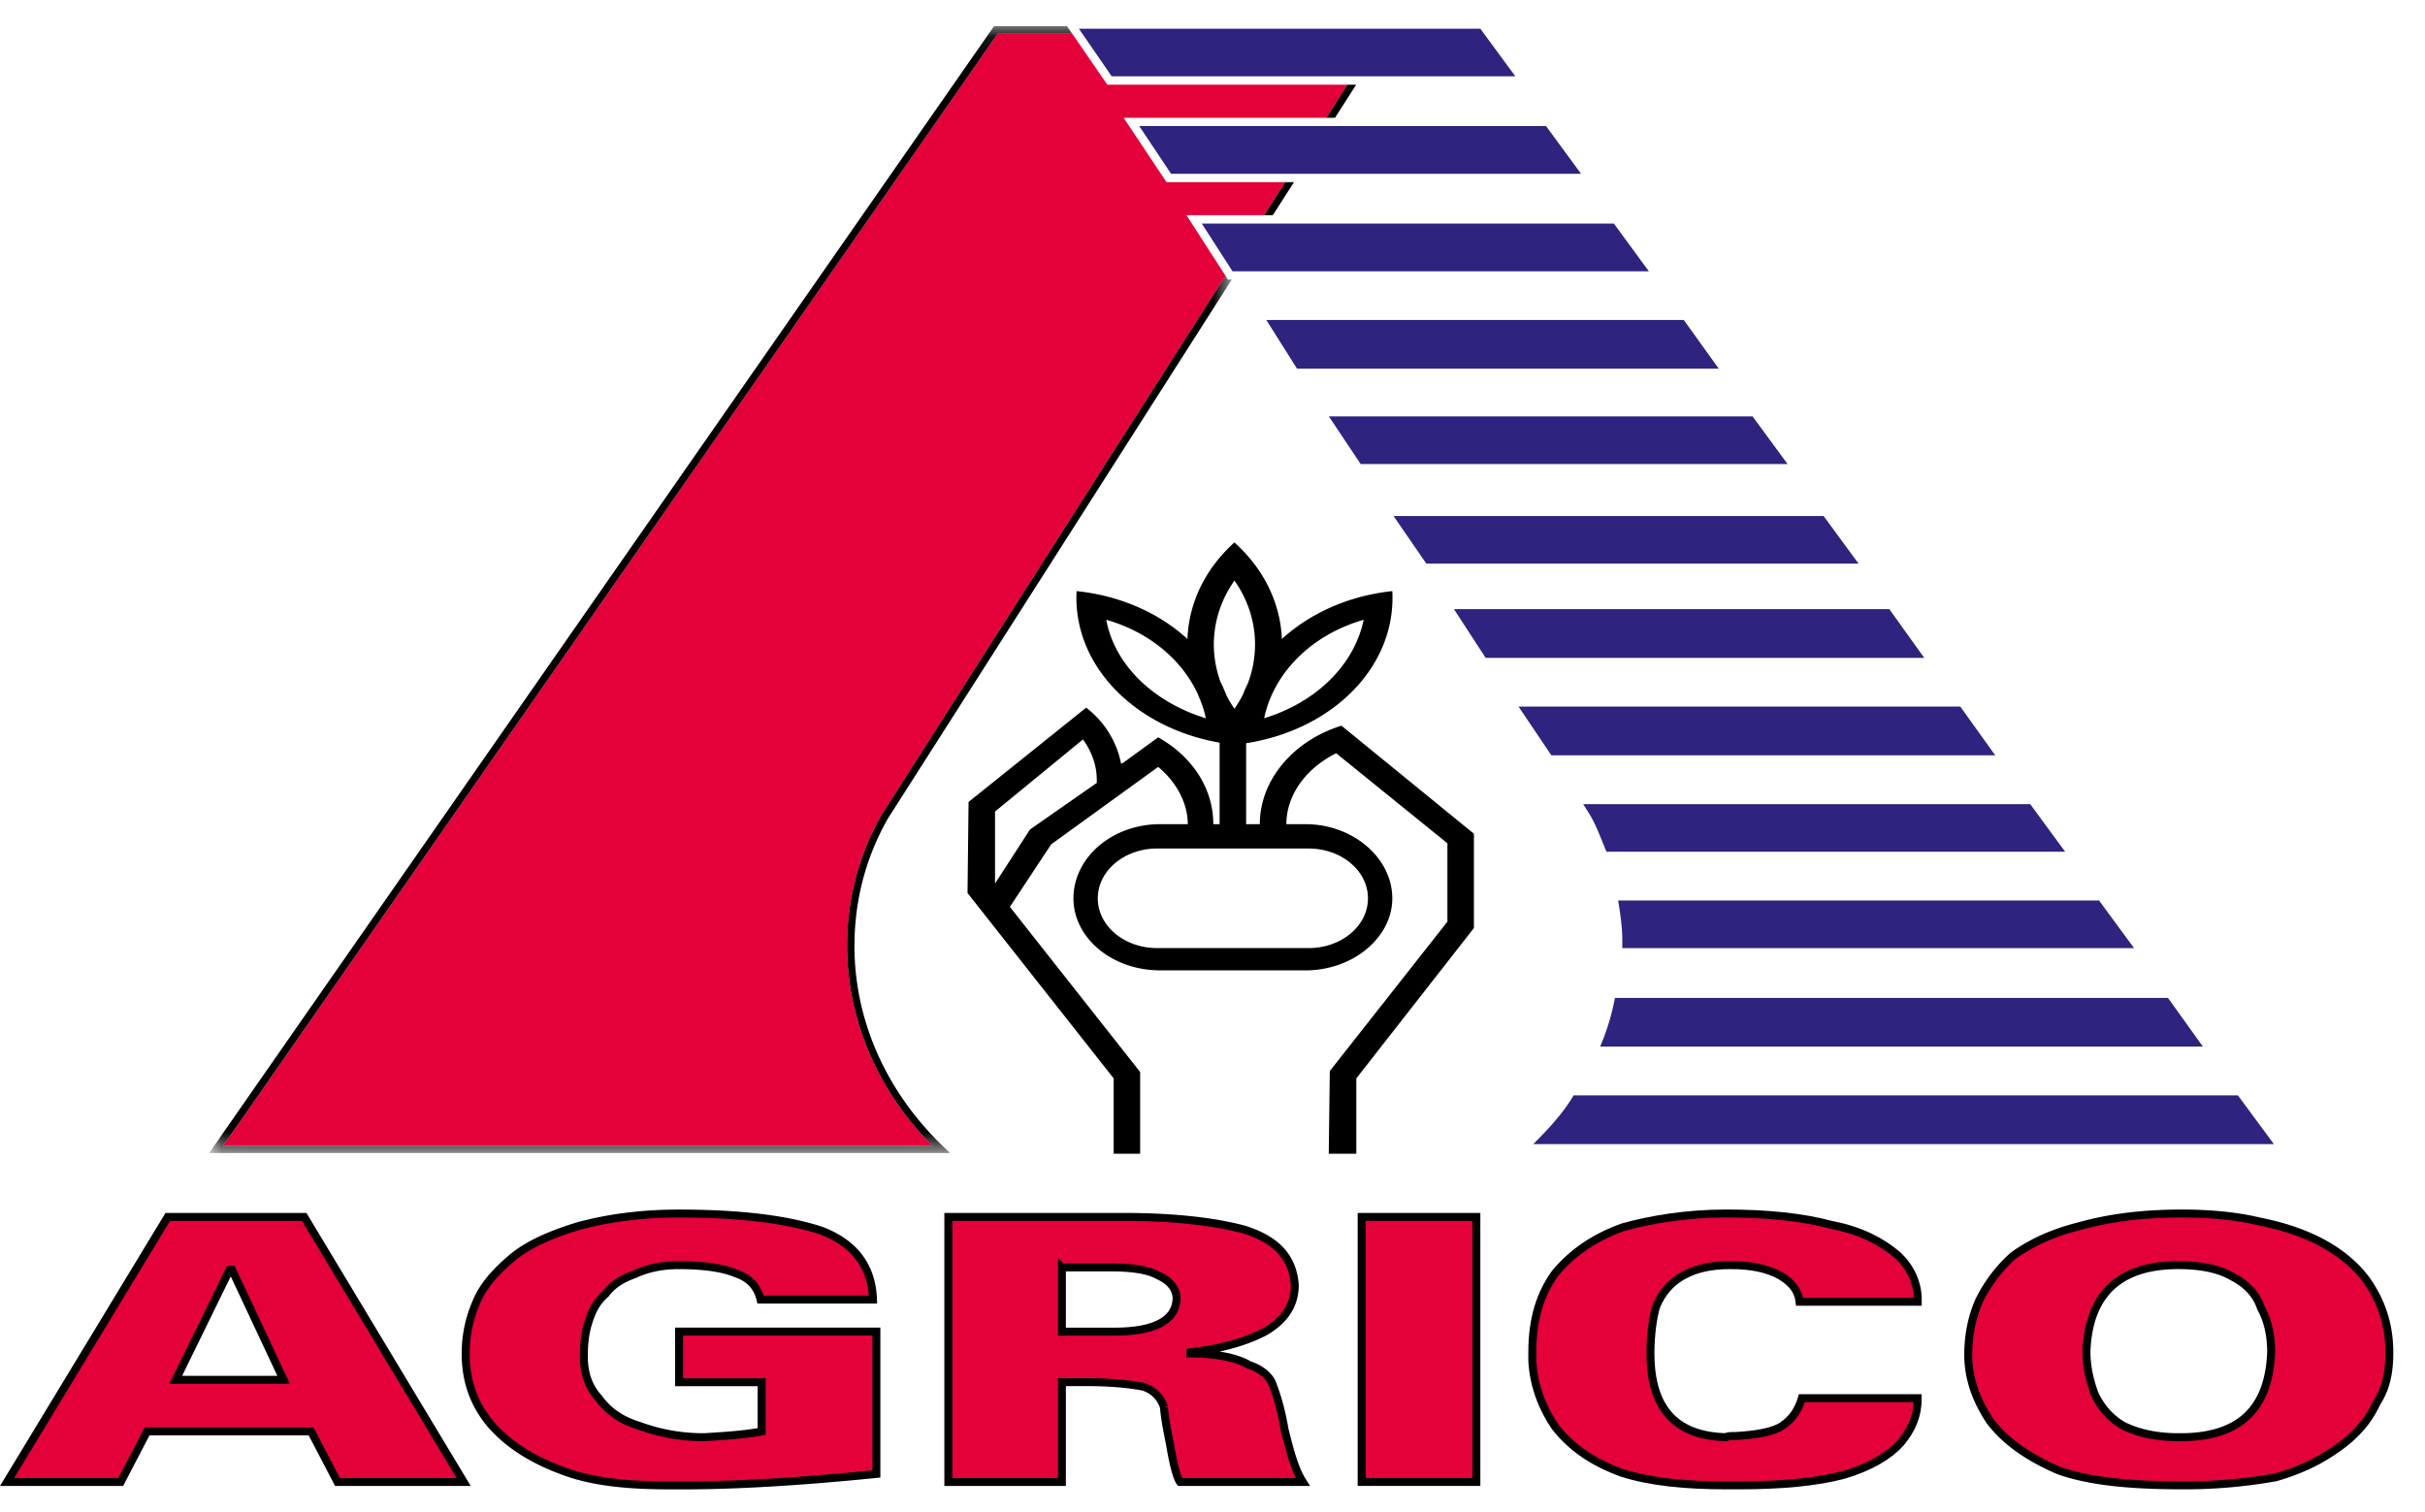
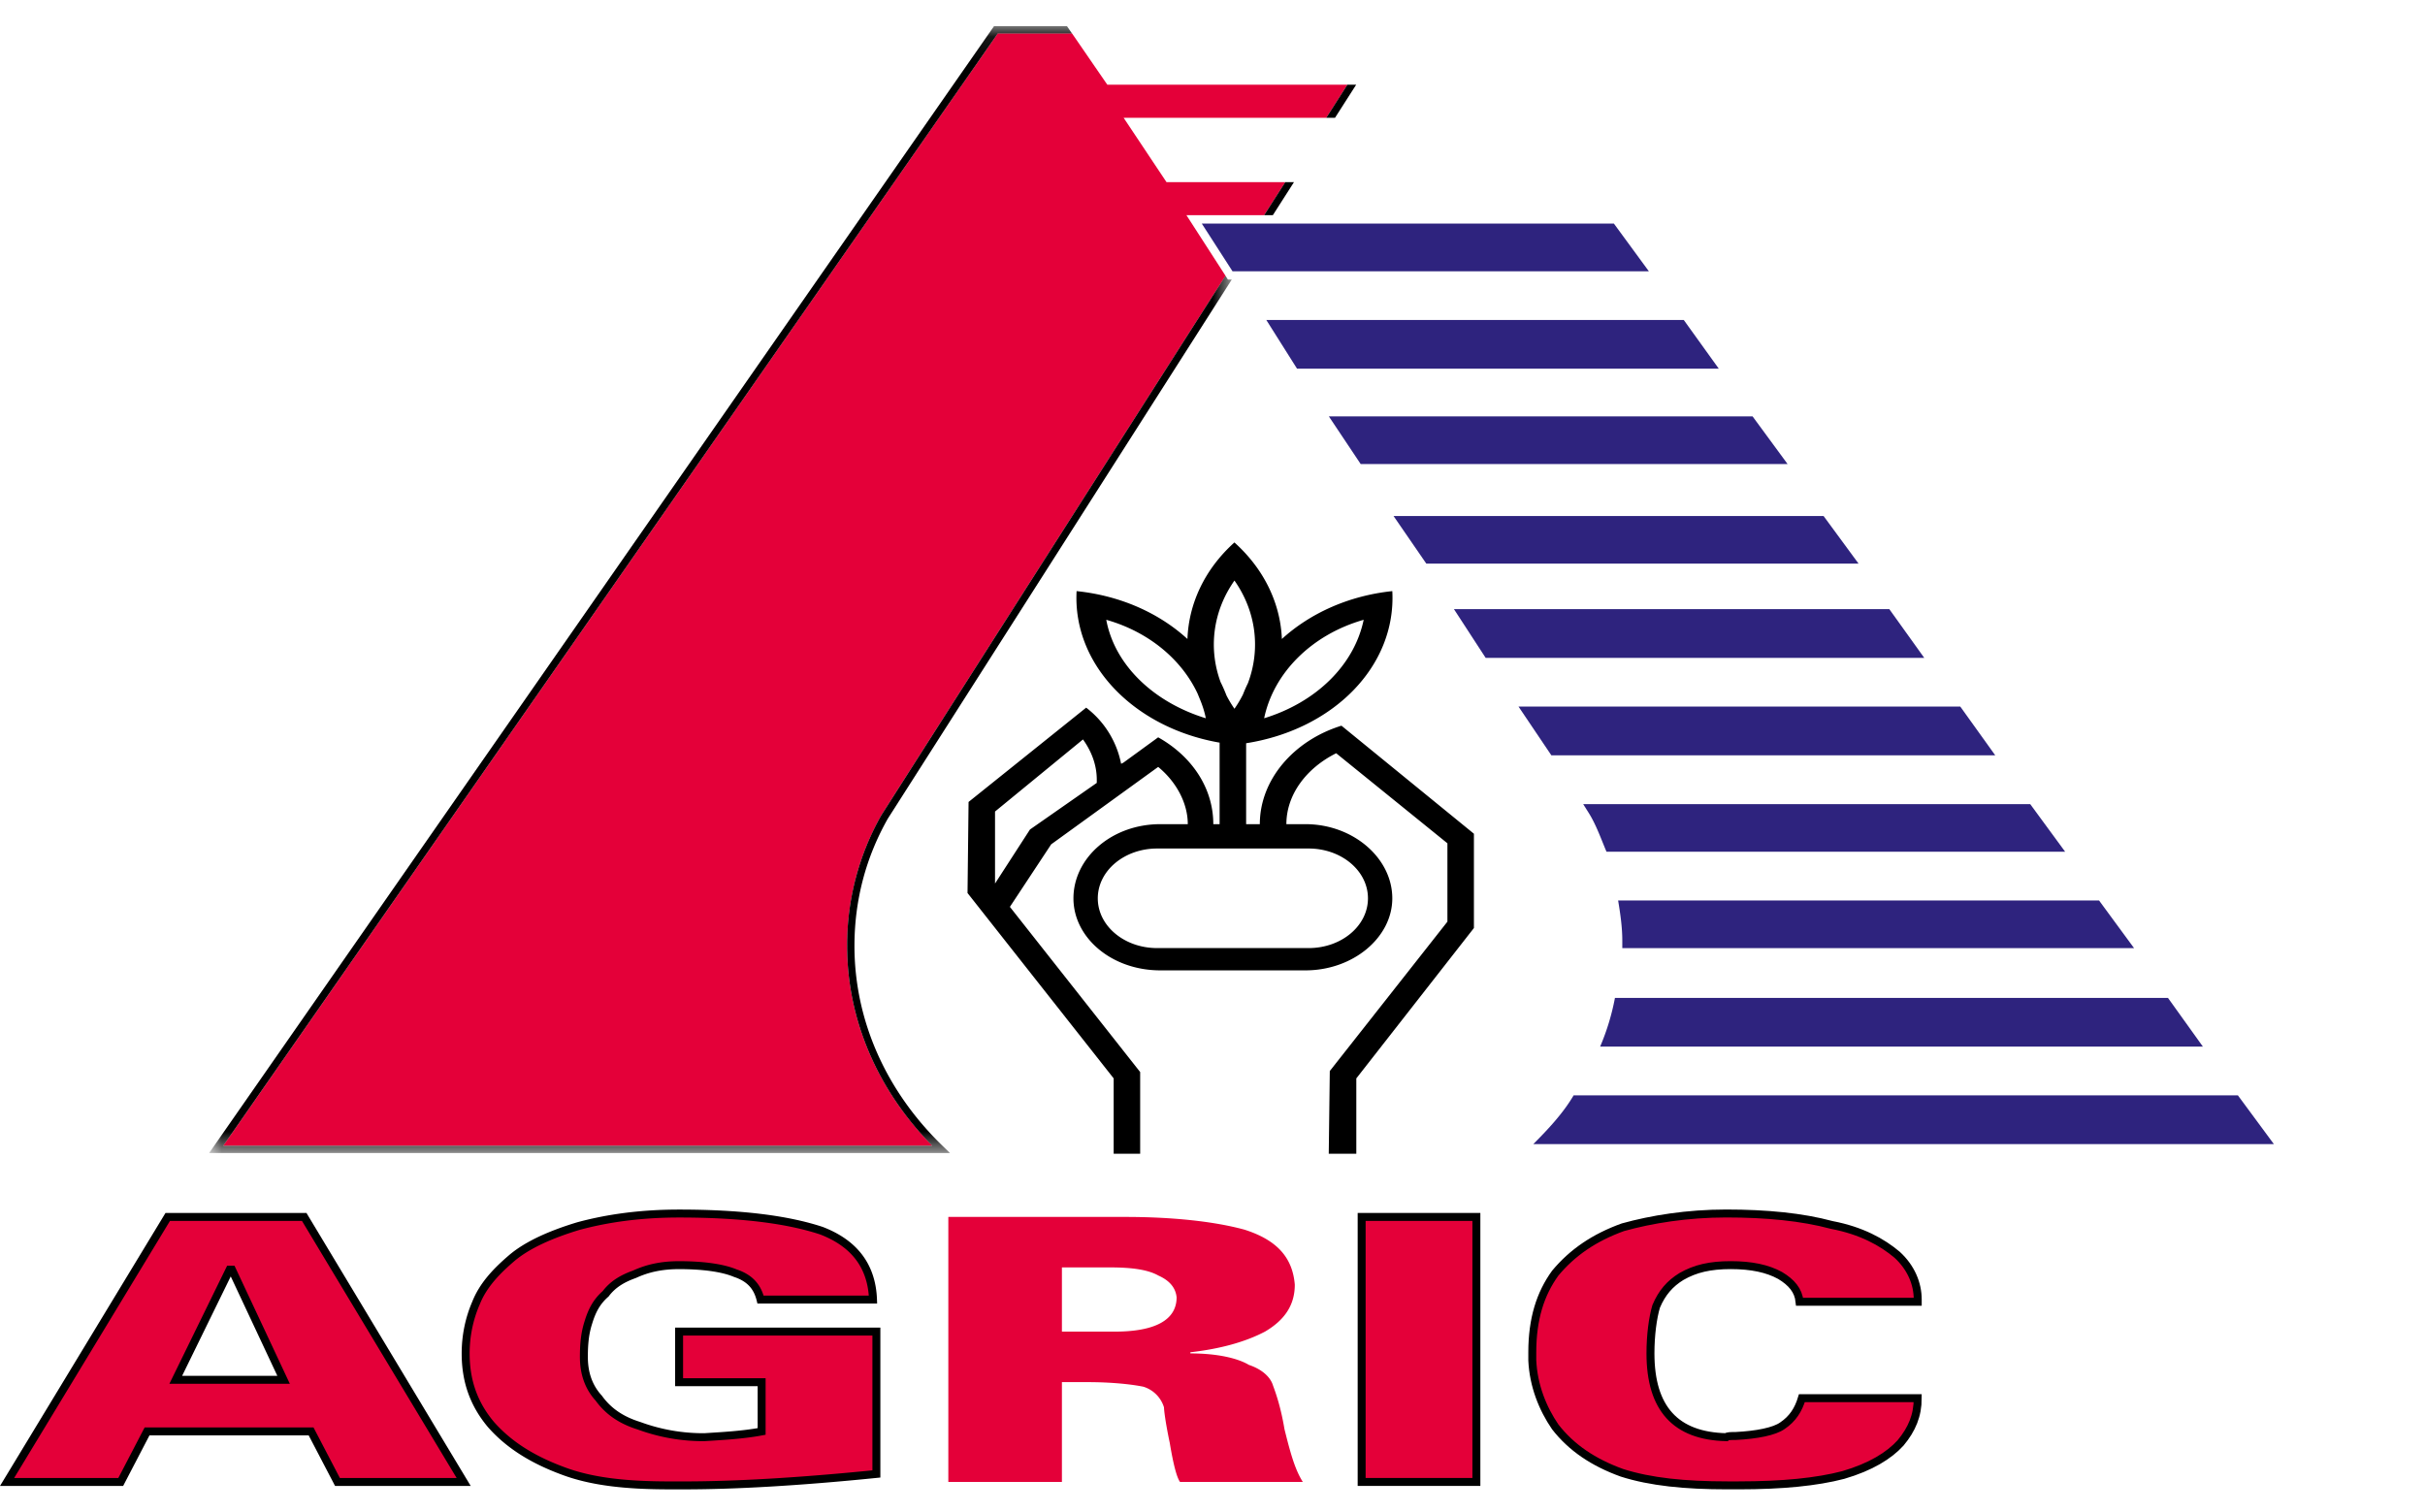
<svg xmlns="http://www.w3.org/2000/svg" xmlns:xlink="http://www.w3.org/1999/xlink" viewBox="0 0 93 58">
  <defs>
    <path id="a" d="M.02.095h39.22v43.226H.02z" />
  </defs>
  <g fill="none" fill-rule="evenodd">
    <path d="M48.48 8.254c.28-.436.548-.86.812-1.267h-4.555l-1.645-2.468h7.772c.296-.465.57-.892.809-1.27h-9.207L41.112 1.28h-2.845c-.082.12-29.4 42.222-29.705 42.665h27.192c-2.103-2.134-3.266-4.84-3.266-7.661 0-1.794.445-3.483 1.317-5.024 0 0 7.577-11.88 13.195-20.682l-1.5-2.325h2.98z" fill="#E40039" />
    <g transform="translate(8 .906)">
      <mask id="b" fill="#fff">
        <use xlink:href="#a" />
      </mask>
      <path d="M24.769 35.379c0-1.743.432-3.388 1.28-4.886.006-.005 7.517-11.783 13.19-20.676h-.15l-.006-.013-.085-.131-13.193 20.68a10.073 10.073 0 00-1.317 5.026c0 2.82 1.162 5.526 3.265 7.662H.562C.867 42.598 30.185.497 30.267.376h2.844l-.097-.14-.096-.141h-2.795L.02 43.32h28.412l-.253-.245c-2.201-2.116-3.41-4.847-3.41-7.697" fill="#000" mask="url(#b)" />
    </g>
    <path d="M51.841 3.249h-.169c-.238.378-.513.804-.809 1.27h.335c.295-.463.565-.887.812-1.27h-.169zM49.29 6.987c-.262.408-.53.831-.81 1.267h.334c.28-.433.55-.859.81-1.267h-.334z" fill="#000" />
    <path fill="#2E237E" d="M63.234 10.405H47.267l-1.178-1.83h15.804zm2.682 3.736H49.742l-1.178-1.867h16.01zm2.639 3.658H52.183l-1.22-1.827h16.25zm2.722 3.82H54.7l-1.257-1.827h16.492zm2.519 3.615h-16.82l-1.217-1.87h16.697zm2.723 3.738H59.496l-1.26-1.87h16.942zM79.2 32.67H61.61c-.206-.487-.405-1.057-.691-1.504l-.203-.323H77.86l1.34 1.827zm2.641 3.696H62.216v-.284c0-.529-.079-1.057-.16-1.543H80.5l1.342 1.827zm2.639 3.778H61.366a8.993 8.993 0 00.568-1.867h21.21l1.338 1.867zm2.724 3.739h-28.4c.567-.57 1.139-1.178 1.546-1.87h25.474l1.38 1.87z" />
    <path d="M10.876 52.925L8.896 48.7h-.09L6.74 52.925h4.136zm-4.443-6.247h5.234l6.115 10.165h-4.84l-1.012-1.94H5.64l-1.01 1.94H.271l6.161-10.165z" fill="#E40039" />
    <path d="M10.876 52.925L8.896 48.7h-.09L6.74 52.925h4.136zm-4.443-6.247h5.234l6.115 10.165h-4.84l-1.012-1.94H5.64l-1.01 1.94H.271l6.161-10.165z" stroke="#000" stroke-width=".305" />
    <path d="M29.167 49.846c-.13-.528-.442-.838-.97-1.013-.526-.22-1.317-.306-2.153-.306-.704 0-1.233.13-1.717.352-.484.172-.837.398-1.099.745-.352.307-.53.66-.664 1.101-.127.395-.172.79-.172 1.319 0 .617.172 1.147.571 1.585.351.485.835.837 1.54 1.056a7.11 7.11 0 002.51.44c.701-.044 1.494-.087 2.196-.22v-1.89h-3.165v-1.94h7.566v5.46c-3.037.308-5.5.439-7.346.439h-.576c-1.627 0-2.99-.131-4.133-.57-1.189-.444-2.069-1.017-2.728-1.766-.66-.788-.969-1.67-.969-2.725 0-.657.131-1.321.398-1.936.263-.66.747-1.188 1.362-1.714.617-.527 1.54-.925 2.553-1.232 1.143-.31 2.418-.484 3.873-.484 2.332 0 4.133.22 5.456.657 1.274.489 1.934 1.367 1.98 2.642h-4.313z" fill="#E40039" />
    <path d="M29.167 49.846c-.13-.528-.442-.838-.97-1.013-.526-.22-1.317-.306-2.153-.306-.704 0-1.233.13-1.717.352-.484.172-.837.398-1.099.745-.352.307-.53.66-.664 1.101-.127.395-.172.79-.172 1.319 0 .617.172 1.147.571 1.585.351.485.835.837 1.54 1.056a7.11 7.11 0 002.51.44c.701-.044 1.494-.087 2.196-.22v-1.89h-3.165v-1.94h7.566v5.46c-3.037.308-5.5.439-7.346.439h-.576c-1.627 0-2.99-.131-4.133-.57-1.189-.444-2.069-1.017-2.728-1.766-.66-.788-.969-1.67-.969-2.725 0-.657.131-1.321.398-1.936.263-.66.747-1.188 1.362-1.714.617-.527 1.54-.925 2.553-1.232 1.143-.31 2.418-.484 3.873-.484 2.332 0 4.133.22 5.456.657 1.274.489 1.934 1.367 1.98 2.642h-4.313z" stroke="#000" stroke-width=".305" />
    <path d="M40.725 48.613v2.463h2.025c1.54 0 2.374-.44 2.374-1.317-.042-.398-.308-.66-.702-.835-.397-.224-1.011-.311-1.848-.311h-1.849zm-4.356-1.936h6.775c1.849 0 3.435.176 4.578.487 1.231.391 1.847 1.053 1.934 2.111 0 .792-.396 1.361-1.143 1.801-.75.394-1.717.663-2.861.792v.044c1.013 0 1.803.177 2.245.441.529.178.834.485.924.792.132.353.307.88.439 1.671.22.883.396 1.542.704 2.026h-4.709c-.131-.178-.262-.705-.394-1.497-.176-.836-.221-1.274-.221-1.364a1.194 1.194 0 00-.792-.792c-.437-.089-1.187-.176-2.155-.176h-.968v3.829h-4.356V46.677z" fill="#E40039" />
-     <path d="M40.725 48.613v2.463h2.024c1.541 0 2.375-.44 2.375-1.317-.042-.398-.308-.66-.702-.835-.397-.224-1.011-.311-1.848-.311h-1.849zm-4.356-1.936h6.775c1.849 0 3.435.176 4.578.487 1.231.391 1.847 1.053 1.934 2.111 0 .792-.396 1.361-1.143 1.801-.75.394-1.717.663-2.861.792v.044c1.013 0 1.803.177 2.245.441.529.178.834.485.924.792.132.353.307.88.439 1.671.22.883.396 1.542.704 2.026h-4.709c-.131-.178-.262-.705-.394-1.497-.176-.836-.221-1.274-.221-1.364a1.192 1.192 0 00-.792-.792c-.437-.089-1.187-.176-2.155-.176h-.968v3.829h-4.356V46.677z" stroke="#000" stroke-width=".305" />
-     <path fill="#E40039" d="M52.22 56.842h4.401V46.677H52.22z" />
+     <path fill="#E40039" d="M52.22 56.842h4.401V46.677H52.22" />
    <path stroke="#000" stroke-width=".305" d="M52.22 56.842h4.4V46.677h-4.4z" />
    <path d="M69.015 49.931c-.045-.438-.307-.745-.746-1.008-.483-.266-1.098-.397-1.894-.397-.791 0-1.362.131-1.892.437-.437.268-.747.62-.968 1.145-.131.441-.219 1.101-.219 1.804 0 2.114.968 3.168 2.905 3.213.044-.045.174-.045.351-.045.835-.042 1.496-.176 1.803-.394.398-.267.615-.615.749-1.058h4.442c0 .66-.219 1.19-.658 1.717-.44.484-1.144.923-2.2 1.231-1.01.265-2.333.397-4.005.397h-.438c-1.627 0-2.949-.132-4.046-.483-1.103-.399-1.939-.968-2.554-1.759-.484-.705-.837-1.586-.881-2.554v-.31c0-1.276.308-2.244.881-3.035.66-.79 1.496-1.364 2.596-1.76 1.1-.305 2.462-.527 3.96-.527 1.54 0 2.903.132 4.047.44 1.144.218 1.936.661 2.508 1.143.53.485.79 1.103.79 1.717v.086h-4.531z" fill="#E40039" />
    <path d="M69.015 49.931c-.045-.438-.308-.745-.747-1.008-.482-.266-1.097-.397-1.893-.397-.791 0-1.362.131-1.892.437-.437.268-.747.62-.968 1.145-.131.441-.219 1.101-.219 1.804 0 2.114.968 3.168 2.905 3.213.044-.045.174-.045.351-.045.835-.042 1.496-.176 1.803-.394.398-.267.615-.615.749-1.058h4.442c0 .66-.219 1.19-.658 1.717-.44.484-1.144.923-2.2 1.231-1.01.265-2.333.397-4.005.397h-.438c-1.627 0-2.949-.132-4.046-.483-1.103-.399-1.939-.968-2.554-1.759-.484-.705-.837-1.586-.881-2.554v-.31c0-1.276.308-2.244.881-3.035.659-.79 1.496-1.364 2.596-1.76 1.1-.305 2.462-.527 3.96-.527 1.54 0 2.903.132 4.047.44 1.144.218 1.936.661 2.508 1.143.53.485.79 1.103.79 1.717v.086h-4.531z" stroke="#000" stroke-width=".305" />
-     <path d="M80.017 51.826c0 .617.131 1.143.308 1.629.219.482.572.923 1.1 1.23.526.264 1.232.44 2.11.44h.223c2.197-.044 3.254-1.143 3.342-3.258 0-.657-.132-1.23-.398-1.714-.173-.53-.57-.922-1.099-1.19-.526-.306-1.231-.437-2.068-.437-2.241 0-3.432 1.098-3.518 3.3m-4.534.134c0-.705.132-1.41.398-2.028a5.605 5.605 0 011.319-1.76c.66-.48 1.496-.88 2.553-1.142 1.099-.308 2.373-.484 3.914-.484 1.056 0 2.069.087 2.993.308.878.176 1.718.438 2.509.88.703.395 1.364.966 1.759 1.628.441.705.704 1.538.704 2.505 0 .663-.086 1.323-.483 1.935-.309.664-.747 1.19-1.41 1.675-.66.484-1.407.882-2.463 1.186a19.82 19.82 0 01-3.518.31c-1.938 0-3.568-.131-4.8-.57-1.229-.528-2.065-1.143-2.638-1.893-.526-.792-.837-1.627-.837-2.55" fill="#E40039" />
-     <path d="M80.017 51.826c0 .617.131 1.143.308 1.629.219.482.572.923 1.1 1.23.526.264 1.232.44 2.109.44h.224c2.197-.044 3.254-1.143 3.342-3.258 0-.657-.132-1.23-.398-1.714-.173-.53-.57-.922-1.099-1.19-.526-.306-1.231-.437-2.069-.437-2.24 0-3.431 1.098-3.517 3.3zm-4.534.134c0-.705.132-1.41.398-2.028a5.605 5.605 0 011.319-1.76c.66-.48 1.496-.88 2.553-1.142 1.099-.308 2.373-.484 3.914-.484 1.055 0 2.069.087 2.993.308.878.176 1.718.438 2.509.88.703.395 1.364.966 1.759 1.628.441.705.704 1.538.704 2.505 0 .663-.086 1.323-.483 1.935-.309.664-.747 1.19-1.41 1.675-.66.484-1.408.882-2.463 1.186a19.82 19.82 0 01-3.518.31c-1.938 0-3.568-.131-4.8-.57-1.229-.528-2.065-1.143-2.639-1.893-.525-.792-.836-1.627-.836-2.55z" stroke="#000" stroke-width=".305" />
    <path d="M50.186 32.546c1.259 0 2.276.854 2.276 1.91 0 1.058-1.017 1.909-2.276 1.909h-5.81c-1.257 0-2.275-.851-2.275-1.908s1.018-1.911 2.276-1.911h5.809zm-8.124-2.517L39.5 31.817l-1.34 2.072v-2.762l3.373-2.765c.323.448.529.976.529 1.543v.124zm5.28-7.761c.837 1.19 1.007 2.637.517 3.936a5.512 5.512 0 00-.193.439c-.094.184-.2.366-.324.542a4.47 4.47 0 01-.306-.51 5.703 5.703 0 00-.226-.513c-.473-1.285-.298-2.714.532-3.894zm-4.916 1.505c1.622.46 2.89 1.517 3.505 2.836l.073.179c.104.244.188.5.24.762-1.99-.61-3.495-2.032-3.818-3.777zm9.872 0c-.364 1.745-1.83 3.167-3.817 3.777.362-1.745 1.828-3.21 3.817-3.777zm-.853 4.062c-1.827.566-3.13 2.07-3.13 3.777h-.525v-3.104c3.344-.524 5.76-2.953 5.606-5.835-1.684.177-3.16.857-4.235 1.836-.054-1.333-.656-2.656-1.82-3.703-1.163 1.047-1.752 2.37-1.802 3.703-1.073-.982-2.55-1.66-4.251-1.836-.153 2.845 2.235 5.248 5.485 5.812v3.127h-.242c0-1.38-.813-2.6-2.114-3.331l-1.34.976-.082.039a3.572 3.572 0 00-1.34-2.153l-4.51 3.617-.04 3.493 5.605 7.11v2.89h1.016V41.12l-4.996-6.336 1.583-2.398 4.104-2.97c.692.57 1.135 1.384 1.135 2.196h-1.053c-1.871 0-3.332 1.299-3.332 2.845 0 1.504 1.46 2.763 3.332 2.763h5.566c1.825 0 3.33-1.26 3.33-2.763 0-1.546-1.505-2.845-3.33-2.845h-.732c0-1.137.772-2.153 1.91-2.72l4.266 3.454v3.006l-4.511 5.729-.04 3.173h1.057v-2.89l4.51-5.768v-3.617l-5.08-4.144z" fill="#000" />
-     <path fill="#2E237E" d="M41.375 1.1h15.396l1.343 1.827h-15.48zm19.259 5.566H44.911l-1.22-1.83h15.601z" />
  </g>
</svg>